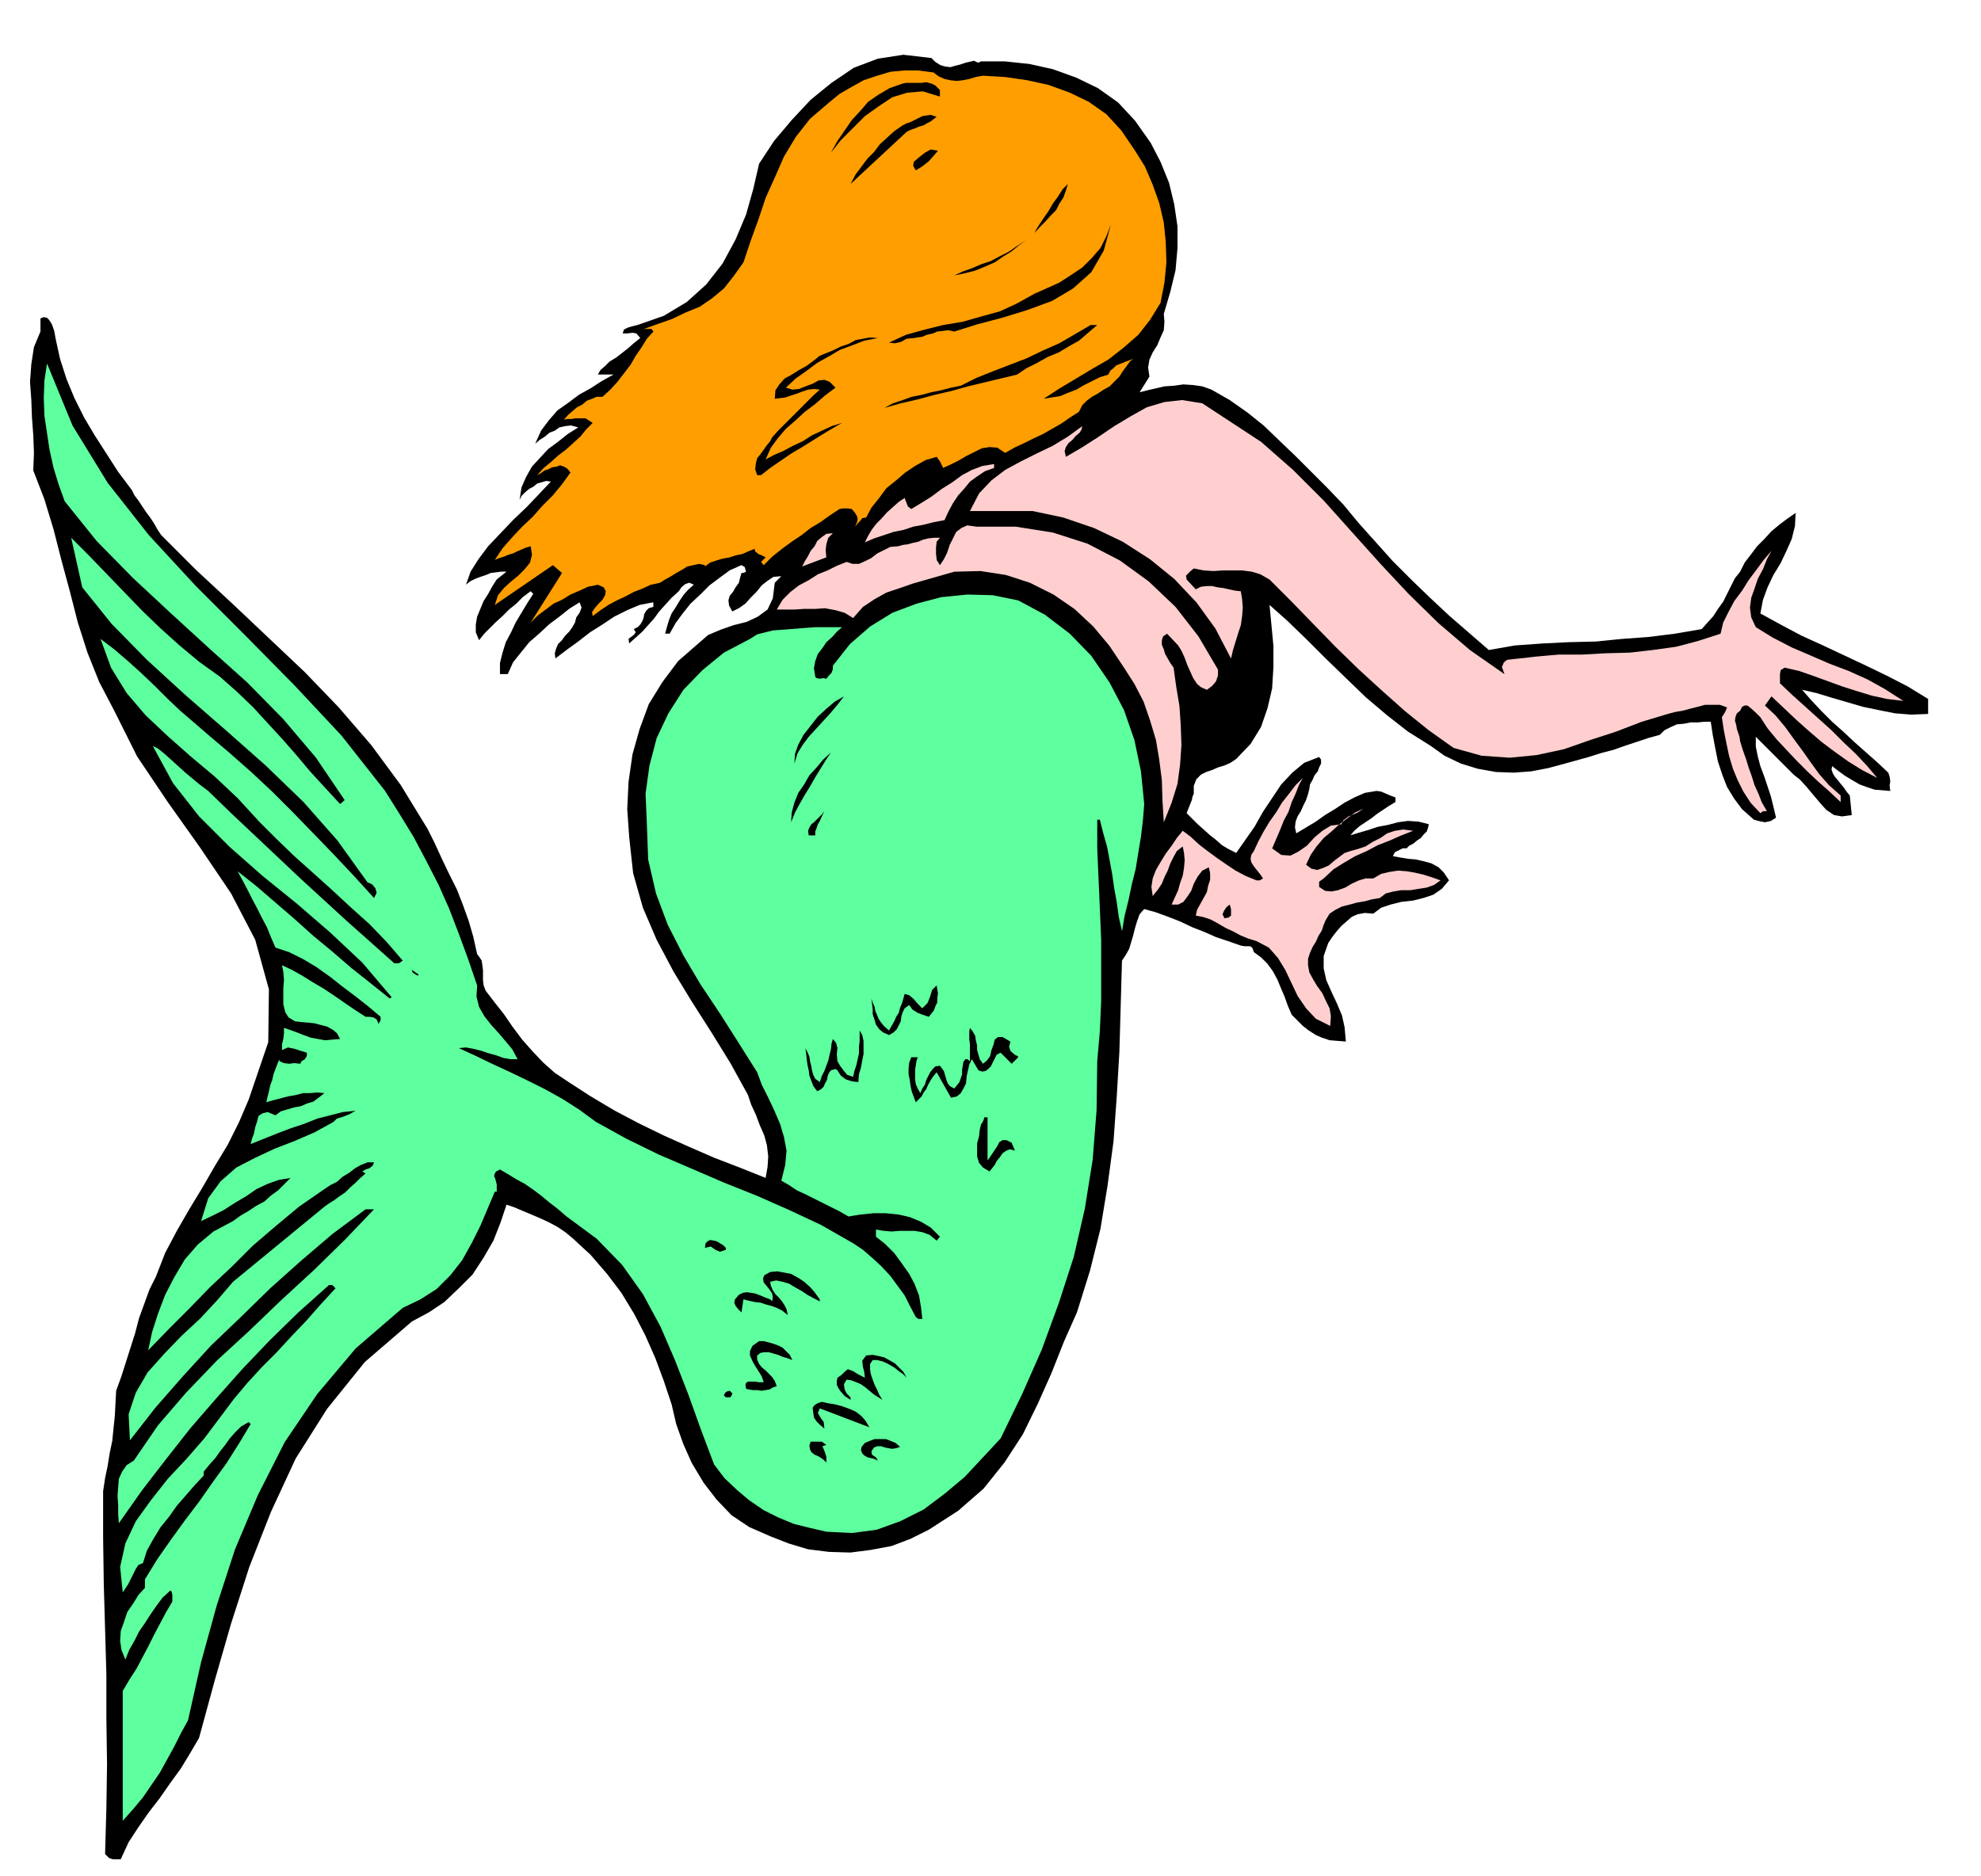
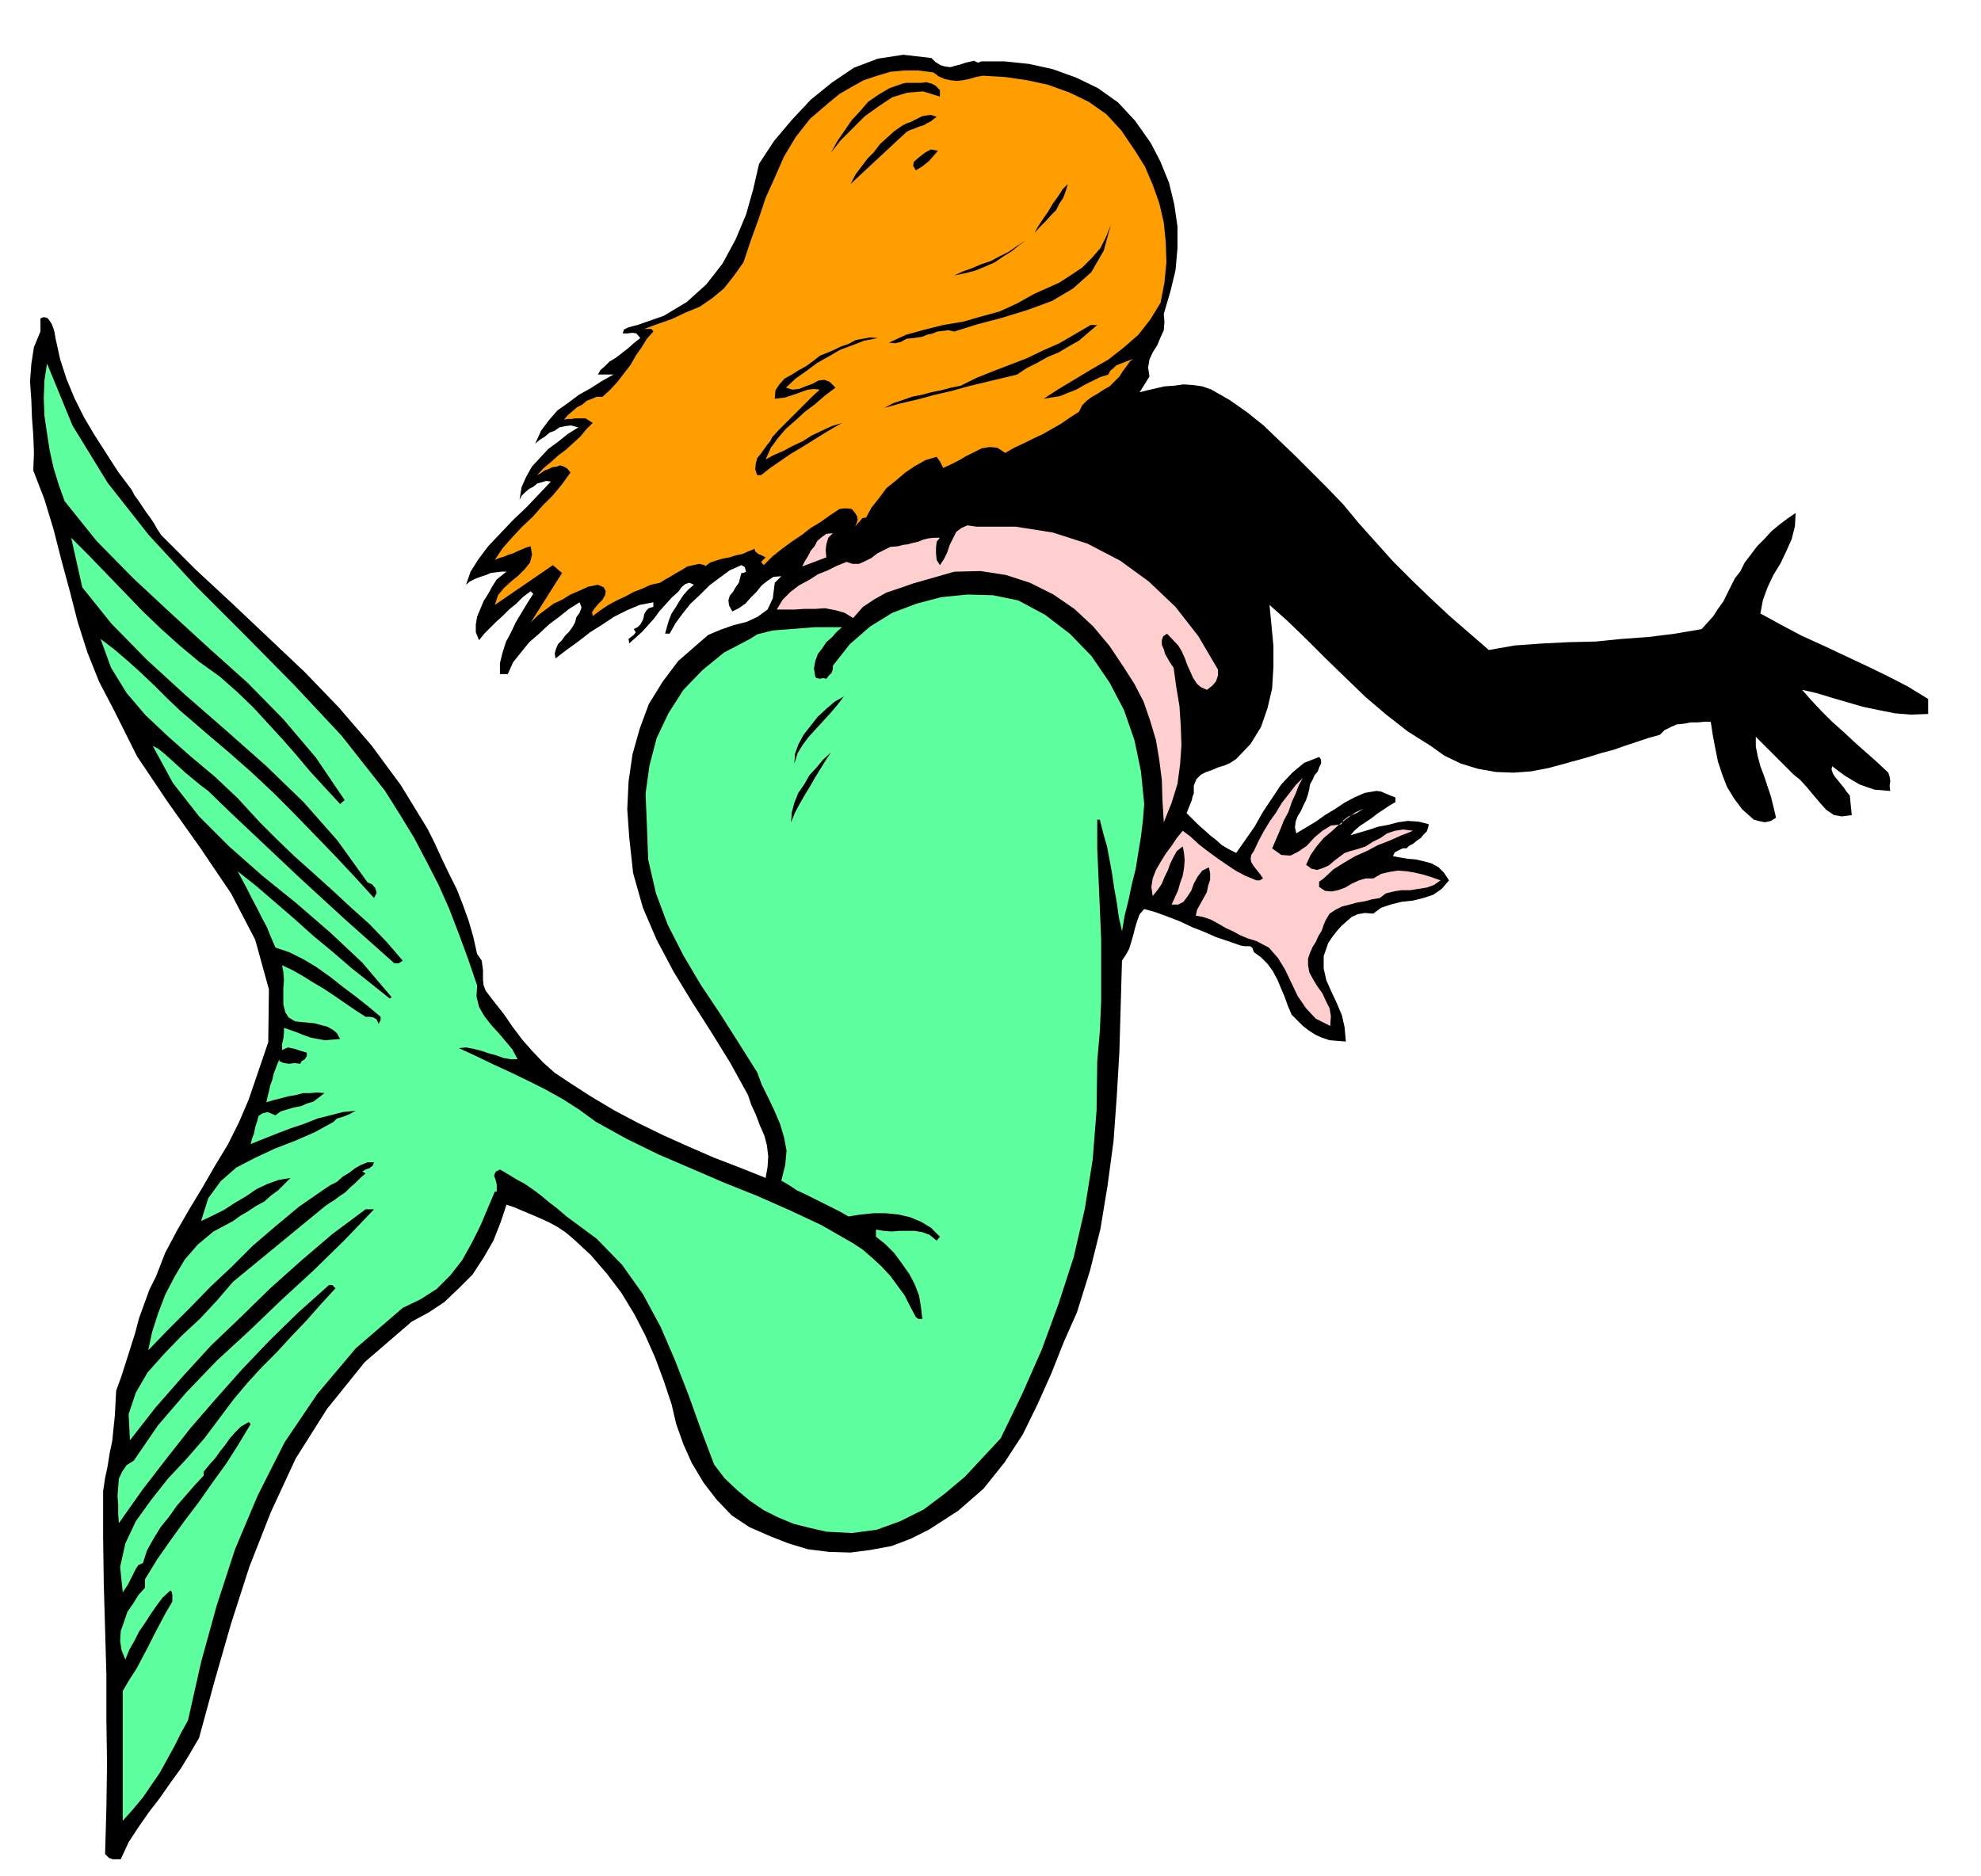
<svg xmlns="http://www.w3.org/2000/svg" width="490.455" height="464.634" fill-rule="evenodd" stroke-linecap="round" preserveAspectRatio="none" viewBox="0 0 3035 2875">
  <style>.brush1{fill:#000}.pen1{stroke:none}.brush4{fill:#ffcfcf}</style>
  <path d="m1489 94 3-1 4 2 3 1 4-2h36l38 4 36 8 36 13 33 16 31 22 26 28 24 34 15 29 13 32 8 33 5 34v33l-3 34-8 33-10 34 1 12-1 13-5 11-5 12-7 11-5 11-2 12 2 14-15 24 12-3 13-3 13-3 15-1 14-2 15 1 14 2 14 5 28 16 27 19 25 20 25 24 24 23 24 24 24 24 25 26 24 29 26 29 26 29 29 29 28 27 30 28 30 26 30 26 40-7 42-3 40-2 42-1 40-4 41-3 40-5 41-7 9-10 9-10 7-11 8-11 6-12 6-12 6-12 8-10 7-14 10-13 9-12 11-11 11-12 12-10 12-9 13-9-1 20-5 20-8 18-9 19-11 18-9 19-7 19-4 21 31 17 32 17 33 15 34 16 32 15 33 16 31 16 31 19v23l-26 1-25-2-25-5-24-5-24-7-24-7-23-7-22-5 14 16 16 17 16 16 18 16 16 15 18 16 17 15 17 16 2 6 1 7-1 7 1 8-12-1-12-1-12-4-11-4-12-7-10-6-11-8-9-7-1 5 2 6 3 5 5 6 4 5 5 6 4 6 5 6 3 30-15 2-12-2-12-8-9-10-11-13-10-12-10-11-10-8-58-58v15l3 15 4 15 6 16 5 15 5 15 4 16 4 17-8 5-9 2-10-2-7-2-18-16-12-16-11-18-7-18-7-21-4-20-4-21-3-20h-10l-10 1h-11l-10 2-11 1-9 4-10 5-7 7-18 5-18 6-18 6-17 6-19 5-19 6-18 5-18 5-26 7-26 5-27 2-27-1-28-5-26-8-25-12-21-15-35-22-32-25-33-28-30-29-31-30-29-29-30-29-27-24 3 31 3 32v32l-2 33-7 30-10 29-16 26-22 23-9 6-9 4-10 3-9 4-9 3-8 4-7 7-4 10v12l-2 5-1 5-4 10-4 10 8 8 9 9 9 8 10 9 9 7 9 8 10 6 12 6 14-20 14-20 13-23 14-21 14-21 17-18 18-15 23-9 3 4v6l-3 6-2 6-5 6-3 7-4 7-1 7-2 8-3 9-4 8-4 9-5 8-3 8-1 9 2 9 15-9 15-9 14-10 15-9 15-10 15-8 16-7 18-3 7 1 7 3 7 3 8 3v7l-10 6-9 6-9 6-9 7-9 6-9 6-8 7-6 7 13-4 14-4 15-5 16-3 15-4 15-2 16 1 16 4-1 5-2 6-5 5-4 5-6 4-6 5-6 3-4 4h-6l-6 3-6 3-3 6 11 2 12 2 12 1 13 3 11 3 11 6 8 8 8 12-11 13-13 9-15 5-16 4-18 2-16 4-15 5-12 9-13-1-11 2-9 4-8 7-8 7-7 8-7 9-6 9-7 20v19l4 18 8 18 8 17 8 19 4 18 2 22-13-1-12-1-12-4-9-4-11-7-9-7-9-9-8-8-6-14-5-14-6-14-5-12-7-13-8-11-10-10-11-8-2-6-2-2-2-1h-8l-6-1-20-7-18-6-18-8-18-7-19-9-18-7-19-7-18-5-7 8-4 11-3 10-3 12-3 10-3 10-5 9-6 9-2 70-2 70-4 68-5 69-9 67-11 67-16 64-20 64-20 45-19 48-21 47-23 47-28 43-32 40-39 34-45 29-28 14-29 11-32 6-31 4-33-1-32-4-30-9-28-11-32-14-27-18-23-24-20-26-18-30-13-29-11-31-7-30-12-36-13-35-15-34-17-33-20-33-22-29-25-29-27-25-12-10-12-8-13-7-13-6-14-6-12-5-14-6-12-4-9 27-11 28-15 26-17 26-21 21-22 21-24 16-26 14-72 62-58 72-48 76-38 82-33 84-28 87-25 87-24 88-14 24-14 23-16 22-16 23-17 22-16 23-15 23-12 26h-12l-6-2-6-6 2-70 1-68-1-69v-68l-2-70-2-69-1-71v-71l3-20 4-19 3-19 4-19 2-20 2-19 1-20 1-18 8-22 7-22 7-22 7-22 6-23 8-22 8-22 10-20 14-36 18-34 19-33 20-33 19-33 20-33 17-34 15-35 30-88 1-81-21-76-37-71-48-71-49-69-47-70-35-70-23-44-18-45-15-47-12-47-13-48-12-47-14-46-17-44 1-27-1-27-2-27-1-27-2-28 2-27 4-26 10-24v-20l5-2 5 1 3 3 4 6 2 5 2 6 1 5 1 6 7 32 10 31 12 29 15 30 16 27 18 28 18 28 21 28 4 8 6 8 6 9 6 9 6 8 6 9 5 9 6 9 53 53 56 52 55 52 56 53 52 54 50 58 45 61 41 67 11 22 11 24 11 23 12 24 9 23 9 25 7 24 6 27 3 4 4 6 1 7 1 8v15l1 8 3 8 13 17 15 19 13 19 15 20 15 17 17 18 18 16 21 14 34 22 37 22 36 19 39 19 38 17 39 17 39 15 40 16 3-17 1-16-2-17-4-15-7-16-6-16-7-15-5-15-27-49-29-47-30-47-28-46-26-49-21-49-15-53-6-55-3-43 2-42 6-42 11-39 14-38 21-34 24-32 31-27 15-13 19-8 20-7 20-5 17-8 15-11 8-17 3-24 10-10-12 1-9 6-9 7-8 10-9 9-8 9-10 7-10 5-5-9-1-8 2-7 5-6 4-7 5-7 2-8 2-7h3l4-2-2-7-5-3-18 8-15 11-16 12-14 14-15 14-12 15-11 15-9 16h-7l3-11 3-10 4-10 6-9 6-10 6-9 7-8 9-8-7-3-6 2-6 5-4 6-11 10-10 11-9 10-8 11-9 10-9 10-10 9-10 9-1-7 4-3 4-3 3-4-3-5 6-3 4-4 3-5 2-5 1-6 3-5 4-4 7-2v-7l-21 4-19 8-20 10-18 12-19 12-18 14-18 13-17 13-1-8 2-7 3-7 6-6 5-7 6-6 5-7 4-7 2-8 5-7 3-8-3-8-16 10-15 12-16 12-15 14-15 13-13 16-12 15-8 18h-12v-17l4-16 5-16 8-15 7-15 9-15 9-15 9-14-4-4-12 9-10 10-11 9-10 10-10 9-9 9-9 9-8 10-5-12v-12l2-12 5-12 5-12 7-11 6-11 7-11 15-12h-8l-8 1-8 1-7 3-9 3-8 3-8 4-6 5 7-20 12-19 15-20 19-20 19-20 21-20 19-20 18-19-7-1-7 2-7 2-6 5-6 3-6 5-6 6-3 6 3-19 7-16 9-16 12-13 13-14 15-11 15-12 16-10-11-3-9 1-9 2-7 5-8 3-7 6-8 5-7 6 9-20 12-16 13-15 17-12 16-12 18-10 17-11 18-10h-24l4-7 7-6 7-7 10-6 9-7 9-7 9-8 10-8-6-7-6-1-8 1h-7l2-6 6-3 7-2 8-2 40-14 35-21 30-27 25-32 20-37 16-38 11-39 9-39 23-35 27-32 29-31 32-26 34-23 37-14 39-6 43 5 6 6 8 5 7 2 8 1 7-2 8-2 9-3 9-2z" class="pen1 brush1" />
  <path d="m1506 116 34 2 34 5 32 7 33 12 29 14 27 19 23 25 21 31 15 24 12 28 10 28 7 30 3 30 1 31-3 31-6 31-16 26-18 23-23 20-23 18-26 15-25 15-25 15-23 15 12-2 13-2 12-5 13-5 12-7 12-6 12-6 13-4 3-6 5-4 4-4 5-2 10-4 11-4-5 4-5 7-6 8-5 8-8 8-7 7-9 5-9 6-9 5-8 6-7 7-5 10-14 9-13 9-14 8-14 8-15 7-14 7-15 7-14 8-12-8-12-1-12 2-12 6-12 6-12 7-12 6-11 5-5-10-5-7-17 5-16 9-15 10-14 12-15 12-11 15-12 15-8 15-6 1-3 4-4 4-4 5 3-7 1-4-1-5-3-5-5-6-6-1h-7l-6 1-15 10-14 10-15 9-14 11-15 10-15 11-15 12-13 13-4-5 7-7-6-3-5-2-5-4-1-4-10 4-9 4-10 2-9 3-11 2-10 3-9 3-8 6v-2l-9-2-9 2-9 2-8 5-9 5-8 5-9 5-8 5-14 3-13 6-13 5-13 7-13 6-13 7-12 8-12 9-1-6 4-6 6-7 6-6 4-7 1-6-3-6-9-4-15 3-13 6-14 6-13 8-13 6-12 9-12 9-11 11 48-76-14-12-89 61 5-15 9-11 11-10 11-9 10-10 8-10 3-12-2-13-7 2-7 3-7 3-6 3-7 2-7 3-7 2-7 3 12-18 15-17 15-16 16-15 15-17 16-16 14-17 13-18-5-6-5-3-6-2-5 2-7 1-6 3-6 2-4 3-3 2-4 2 10-11 11-9 11-10 12-9 11-10 11-10 9-11 10-10-11-7h-16l-5 1h-6l-6 1 6-7 7-6 7-6 8-4 7-6 8-3 7-3h9l12-11 11-12 10-13 10-13 8-14 9-13 8-13 10-11-3-4h-10l-4 1 22-8 23-8 21-10 22-9 19-13 18-15 15-19 15-21 11-33 12-33 11-33 14-31 14-32 18-30 22-28 28-24 17-14 19-11 18-10 21-7 20-6 21-2h22l23 3 8 6 9 4 9 2 10 1 9-1 10-2 10-3 11-2z" class="pen1" style="fill:#ff9e00" />
  <path d="M1440 138v10l-26-8-24 2-23 7-21 14-21 15-19 19-18 18-15 19 10-18 11-16 11-16 13-14 12-14 16-11 17-10 20-7 5-1h23l8-1 8 2 6 3 7 7zm-5 41-4 3-5 4-6 3-5 3-7 2-7 3-6 2-6 3-86 80 8-15 9-12 9-12 10-10 9-12 11-10 11-10 13-9 6-3 6-2 6-3 6-3 6-3 6-1 7-1 9 3zm2 52-6 7-8 9-10 8-10 6-4-7 1-6 8-7 9-7 9-5 11 2zm148 126 3-6 5-8 6-9 7-10 7-12 8-11 7-11 8-8-3 10-4 11-6 9-5 10-8 8-8 9-9 9-8 9zm-123 151-9-2-8 1-9 1-7 3-9 2-7 3-7 1-6 1-11 1-9 5-9 2-9-1 26-12 29-8 28-7 30-5 28-8 29-8 26-12 27-15 18-8 20-9 17-11 18-12 15-15 13-15 9-18 7-18-11 40-19 33-28 25-32 19-38 14-39 12-38 10-35 11zm0-86 13-6 14-5 14-6 15-5 13-7 14-7 13-9 14-9-11 8-11 9-13 8-13 9-16 7-15 6-16 4-15 3zm219 76-14 12-14 12-16 9-15 9-17 7-16 9-16 8-15 10-25 6-25 6-25 6-25 7-26 6-26 7-26 6-25 7 13-7 15-5 14-5 15-3 15-4 15-3 15-4 15-3 24-12 25-10 26-10 26-10 25-12 25-11 24-14 24-14h10zm-336 20-21 4-18 7-19 7-17 10-18 10-16 12-17 12-15 14 10 3 10-1 10-4 11-4 9-5 9-1 8 3 9 9-16 12-15 13-16 12-14 13-15 13-12 14-11 15-8 18 13-7 14-6 15-8 15-7 14-9 15-7 15-7 16-5-14 8-15 9-16 10-16 10-17 10-16 11-16 11-14 11h-6l-3-9 1-9 2-8 5-6 5-7 5-7 5-6 3-6 9-10 9-9 9-9 9-9 9-9 9-9 9-9 10-9-9-1-9 1-9 3-8 3-9 3-9 3-8 1-8 1 1-13 6-9 8-9 11-6 11-7 11-6 11-8 10-8 10-4 12-5 10-5 12-4 11-6 11-2 11-2 12 1z" class="pen1 brush1" />
  <path d="m590 1212 22 35 22 36 19 36 19 37 16 36 15 39 14 38 14 41-1 17 4 16 8 14 11 14 11 12 11 13 10 12 8 15h-11l-11-2-11-4-11-3-12-4-12-3-11-2-11 1 26 12 27 13 26 12 27 13 26 13 27 15 25 16 26 19 47 26 49 24 49 21 51 22 50 20 50 22 49 23 49 28 15 10 15 13 13 12 14 15 11 15 11 15 8 16 9 17 4 3h6l-2-18-3-18-7-18-8-15-12-17-11-15-14-14-14-11v-11l12 2 12 1 12-1h23l12 2 11 4 11 9 5-6-14-14-15-9-17-7-17-4-20-2h-19l-20 2-18 3-14-8-12-6-14-7-12-6-14-7-13-6-12-8-12-7 6-24 2-22-4-21-6-20-9-21-9-19-10-20-7-19-29-46-28-44-30-45-26-44-24-47-18-48-12-52-2-54-2-47 6-43 11-42 18-38 23-36 29-30 33-27 40-21 11-7 12-3 12-3 13-1 13-1 13-1 13-1 13-1h41l-8 7-7 8-9 8-6 9-7 9-4 11-2 11 2 13 2 2 5 1 5-1 5 1 4-5 4-4 2-6v-5l26-33 31-27 34-21 37-14 38-10 40-4 39 1 39 8 41 22 38 29 33 34 28 41 22 42 16 46 10 48 5 50-2 25-3 25-4 24-4 25-6 24-5 24-6 24-4 24-5-22-3-22-4-22-3-21-4-22-4-21-6-21-5-20h-4v44l2 46 2 46 2 48v94l-2 46-4 46-1 75-6 76-12 75-17 74-23 71-26 71-30 68-33 68-27 29-28 30-31 26-32 24-36 18-36 13-38 5-39-2-26-6-24-6-24-10-22-11-22-15-19-16-19-18-16-21-20-53-19-53-21-54-22-51-27-50-32-45-39-40-46-34-14-12-13-10-12-10-12-9-13-9-13-7-13-8-12-7-6 3-2 3-1 4 2 5 2 8v11h-3l-11 26-11 26-13 26-15 27-18 23-21 21-25 16-27 13-72 62-59 70-50 74-41 81-35 83-28 86-24 87-20 89-11 20-10 20-11 20-11 20-13 19-13 19-15 18-16 18v-199l10-17 11-17 9-17 9-17 9-18 9-17 9-17 10-17v-10l-1-5-2-2-12 11-9 12-9 13-9 14-9 13-7 14-8 14-6 15-6-15-2-14 1-15 5-14 5-15 9-13 8-13 10-11v-13l19-31 21-30 21-29 22-29 21-30 21-29 19-30 18-30-3-3-12 7-9 9-8 9-7 10-8 10-7 10-9 10-9 11v6l-14 15-13 15-14 16-12 17-13 16-11 18-10 18-6 19-7 3-4 6-3 6-3 6-3 6-3 6-4 6-4 6-4-39 8-36 16-34 23-32 26-33 29-31 27-31 24-32 21-28 21-25 22-24 23-23 22-24 23-24 22-25 23-25-5-5h-5l-47 42-44 43-42 44-40 45-39 45-37 47-37 48-36 51-1-14v-14l-1-14 1-13 1-13 5-11 7-10 11-7 37-54 43-50 47-49 50-46 49-47 50-46 47-46 45-47h-13l-51 38-48 41-47 42-45 44-46 44-43 47-42 48-39 50-2-40 11-33 18-31 25-28 27-28 29-27 26-28 24-28 140-115-3-3 3 3 7-5 8-5 8-6 9-6 8-8 8-7 7-7 8-7-5-3 5-3 6-2 5-4 2-5h-10l-10 4-9 5-9 7-10 6-9 8-10 5-9 6-39 27-36 30-35 30-32 32-33 31-31 32-32 32-32 33 6-28 9-28 11-29 14-27 16-27 20-23 24-20 30-16 11-8 12-7 12-8 13-7 10-9 11-8 10-10 9-9-18 3-17 6-17 8-16 11-17 10-17 11-18 9-17 8 11-35 19-26 24-21 29-15 30-14 31-12 30-13 29-16 5-5 10-3 5-2 5-2 5-3 4-2-20 2-19 5-20 5-20 8-21 7-21 8-20 8-20 8 2-8 3-8 2-10 3-9 2-8 6-4 8-2 12 5 8-6 10-3 10-3 11-2 9-4 10-3 8-6 9-7-11-1-11 1h-11l-11 3-12 2-11 3-12 3-10 3 2-9 2-8 2-9 3-8 2-9 3-8 3-8 3-7v3l7 3 8 1 8-1 9 1 2-4 5-3 3-5v-5l-10-3-9-3-10-2-9 4v-9l2-8 1-9v-8l9 3 11 4 10 4 11 4 11 2 11 2 11-1 12-1-5-9-6-5-9-5-8-2-11-3-10-1-11-1-9-1-10-6-5-8-3-12v-25l1-12-1-13-2-10 15 7 16 9 16 10 17 10 15 10 16 11 16 11 17 11h6l6 1 5 3 3 7 3-6v-5l-19-16-19-15-20-15-19-15-21-15-20-12-22-11-21-7-7-16-6-15-8-15-7-14-8-15-7-14-8-15-7-13 29 23 29 25 29 25 29 26 29 24 29 25 29 23 30 24 3-2-45-53-49-46-52-45-52-42-51-45-46-46-40-51-31-57 8 4 10 8 10 9 11 10 11 10 12 10 11 9 12 9 34 33 35 33 35 33 36 34 36 33 36 33 36 32 37 33h7l6-4-25-29-26-27-29-26-28-26-30-27-28-25-28-27-25-25-34-37-35-33-37-31-35-31-34-32-29-34-24-39-16-44 21 16 21 18 20 18 21 20 19 19 20 19 21 18 22 19 33 28 34 30 32 30 32 32 30 31 31 32 31 33 31 34 4-8-2-7-5-6-7-3-46-64-52-59-58-56-61-54-62-54-59-54-54-55-45-56-17-76 27 27 27 28 27 28 28 29 27 26 30 27 30 25 32 23 26 23 25 24 22 24 23 25 21 24 21 25 22 24 24 26 7-6-44-65-50-59-55-56-58-52-59-54-58-54-56-57-49-61-9-25-8-26-6-27-4-26-4-27-1-27 1-27 4-26 39 95 54 88 63 80 72 78 74 74 76 77 73 78 67 85z" class="pen1" style="fill:#5eff9e" />
-   <path d="m1932 677 49 43 47 47 43 48 44 49 43 46 46 45 48 41 53 37-4-11 3-7 5-4 9-1 9-1 10-1 8-1 9-1 34-3h36l36-2 37-1 35-4 36-5 34-9 34-11 4-17 8-16 9-17 12-16 10-16 12-16 11-15 12-14-7 13-6 15-8 15-5 15-5 14-2 15 2 15 7 15 26 16 29 15 28 12 30 13 29 11 29 13 27 15 28 18-25-3-23-5-23-7-22-7-22-8-22-8-23-8-22-5-6 4-1 6v14l19 18 20 18 20 18 20 18 18 18 19 18 17 18 16 19-23-12-21-13-21-15-20-15-21-18-19-17-19-18-18-17-10 14 16 15 15 18 13 18 14 19 12 17 13 18 15 17 18 16v10l-17-16-17-15-17-16-16-16-16-17-15-16-14-17-11-17-8-8-8-7-4-3h-4l-4 2-3 6-5 4-2 5-1 6 2 7 1 6 2 6 2 6 1 7 4 13 5 14 4 13 5 14 4 13 6 13 5 13 8 14h-6l-4 3-15-16-11-17-9-18-7-17-6-20-4-19-4-20-3-20 5-8 3-7-11-4h-23l-11 3-12 3-11 3-12 2-11 3-40 12-39 15-40 13-40 14-42 9-41 4-43-3-43-12-38-27-36-29-36-32-35-32-36-35-34-35-34-35-33-33-14-8-13-4-15-2h-29l-15 1-15-1-15-3-5 4-4 4-3 3 1 6 14 15 8-4 9-1h8l9 2 8 1 9 2 9 2 9 1 2 12 1 13-1 13-2 14-4 12-4 13-4 13-3 13-24-46-29-40-34-36-37-30-42-27-44-21-47-16-47-10h-96l14-27 19-20 21-16 24-13 24-12 25-12 23-14 22-16-1 5-3 5-6 5-5 6-6 5-4 6-2 6 2 9 24-14 25-16 25-17 25-15 25-14 27-8 27-3 31 5 90 59zm-409 40-14 5-12 8-11 8-9 11-9 10-8 12-7 13-6 13-16 3-16 4-16 3-15 5-15 3-15 5-15 5-14 6 5-10 6-10 7-9 8-8 8-9 9-8 9-8 9-6 1 3 2 5 2 5 5 4 15-9 16-10 16-12 16-10 15-11 15-8 16-6 18-3v6z" class="pen1 brush4" />
  <path d="M1866 1026v9l-3 9-6 7-8 6-9-4-6-5-6-9-4-9-5-11-4-11-5-11-5-8-17-18-6 4-2 6v7l3 7 2 7 4 7 4 7 5 7 4 29 5 30 2 30 1 30-2 29-4 30-9 29-12 30-2-33-1-32-4-31-5-30-9-30-10-29-14-27-16-25-22-33-25-30-29-27-32-22-36-18-37-12-39-6-40 1-21 6-21 6-21 6-20 7-21 7-18 10-18 12-15 17-13-8-14-4-16-3-15 1h-17l-15 1h-27l9-15 12-12 13-10 15-8 14-9 15-6 14-7 15-6 9 3h10l9-4 10-5 9-7 10-5 10-5 12-1 7-2 8-1 7-2 9-2 7-3 8-2 9-1h9l-5 6-1 9v9l1 10 5 8 6-9 5-10 4-12 5-10 5-10 8-6 9-4 14 2h60l57 9 53 17 50 26 44 32 41 39 35 45 30 51zm-600-172-37 14 4-8 5-8 4-8 6-7 4-8 7-6 7-5 10-1-7 7-3 10-1 9 1 11z" class="pen1 brush4" />
  <path d="m1293 1067-10 13-11 13-11 12-11 12-11 12-9 12-8 13-5 16 1-15 5-14 8-15 11-14 11-14 13-12 13-11 14-8zm-81 193 1-15 4-15 6-15 9-13 8-14 11-12 10-12 12-11-8 12-8 13-8 13-8 14-8 13-8 14-7 13-6 15z" class="pen1 brush1" />
  <path d="m1949 1300 14 10 14 1 12-6 13-9 12-13 12-10 13-8 16-2 3-6 4-3 4-3 5-2 9-4 9-6-13 6-12 9-12 9-12 11-12 10-11 13-9 13-7 15 8 6 9 2 9-3 9-4 8-7 8-6 8-6 9-3 11-3 12-4 11-7 12-6 10-7 12-4 13-2 15 2-18 7-18 8-18 7-17 9-18 8-17 10-16 10-15 14-7 5v8l9 6 10 1 10-2 11-4 10-6 11-5 10-3h12l12-7 13-3 13-2 13 1 12 2 13 3 13 4 14 5-10 7-11 4-13 2-12 2h-14l-12 2-12 3-9 7-12 2-11 3-12 2-11 3-12 3-10 5-9 6-6 10-3 7-3 9-5 8-4 9-5 8-4 9-3 9v10l2 11 6 11 6 10 8 11 5 11 6 12 2 12-1 15-22-11-15-16-13-19-9-19-10-21-11-18-14-16-19-10-13-4-12-5-11-6-11-5-12-7-11-6-12-4-11-2 2-9 5-9 5-9 5-9 2-10 3-9v-10l-2-9-10 5-7 9-6 11-4 11-6 9-6 8-8 4h-10l5-11 5-11 3-11 4-11 2-12 1-12-1-11-2-10-9 7-5 9-5 10-4 11-5 10-4 10-6 9-8 10-2-14 2-13 5-13 7-12 8-13 9-12 8-12 9-11 12 9 13 12 13 10 15 11 13 9 15 10 15 8 17 7h5l5-3-4-6-4-5-4-5-3-4-3-5-1-5 1-6 4-6 7-15 8-15 9-15 10-14 9-15 11-14 10-13 11-11-6 11-5 13-6 13-5 15-7 13-6 15-6 14-6 14z" class="pen1 brush4" />
-   <path d="m525 1236 10 3-10-3zm724 44h-10l-1-7 2-5 3-5 4-3 4-4 4-4 4-4 4-5-3 6-4 9-3 5-2 6-2 5v6zm637 123-4 3-6 1-3-6 2-5 4-6 5-4 2 7v10zm-1245 90v2l-3-1-6-4-1-4 10 7zm794 17 1 6 1 6-1 7v7l-3 6-2 6-4 5-4 5-9-3-8-3-8-5-5-7-7 5-3 6-2 6-1 8-3 6-3 6-5 5-7 4-9-4-6-5-5-7-2-7-3-9v-8l-1-8-1-8 2 6 3 7 1 6 3 7 2 5 4 6 5 6 7 6 4-7 4-7 3-7 4-6 2-8 3-7 2-7 2-7 7 2 7 6 6 7 7 7 4-4 4-4 2-5 2-5 3-10 7-7zm71 120 6-5 5-7 2-9 3-8 2-8 5-4h7l12 7-2 8 2 6 3 3 5 4 3 1 1 2-3 3-7 7-17-17-6 3-3 6-3 6-3 6-4 4-4 3-5 1-6-2-10-17-4 8-2 9-2 9-1 11-4 8-4 7-6 5-9 2-22-39-5 6-4 6-4 7-3 7-4 5-3 6-5 5-4 4-3-8-3-8-2-9-1-8-2-10v-9l1-9 3-8h10l-2 6-1 7-1 6v15l1 7 3 7 4 7 3-7 4-6 2-7 3-6 3-6 4-5 4-4 7-1 6 8 3 10 1 4 2 5 3 4 7 4 4-5 4-5 2-6 2-6v-7l1-6 1-6 3-4h3l4 3v-26l-1-7v-13l1-5 4 5 4 7 1 7 2 8v7l2 7 2 7 5 7zm-191 28-9-1-10-3-8-6-5-8-3-2-7 2-3 4-2 5-1 6-3 5-2 5-4 4-6 3-6-8-3-8-3-8-1-8-2-9-1-8-1-9-1-8 3 6 3 7 1 7 2 8 1 6 2 7 3 6 7 5 3-9 4-8 3-8 3-8 2-9 2-8 1-9 2-7 5 6 2 8-1 9 1 11 4 7 6 8 5 6 9 3 2-9 3-9 2-9 2-9v-10l1-9v-16l4 7 2 9v20l-2 10-2 11-3 10-1 12zm198 54v66l3-4 4-6 4-6 4-6 3-6 5-3h6l8 4 2 5 3 7-8-2-5 2-6 4-4 6-5 6-3 6-4 5-4 5-10-6-6-7-3-10v-20l3-11 1-10 2-8 2-3 2-4 1-4h5zm-401 200v3l-9 3-7-3-7-5-9 2 1-7 3-3 4-2 6 1 4 1 5 3 5 3 4 4zm144 79v3l-10-5-9-5-9-6-9-5-10-6-10-3-10-2-9 2 1 6 3 7 4 6 6 6 4 5 4 6 3 6 2 9-9-7-8-4-8-3-8-2-9-3-9-1-9-2-8-2-3 20-5-5-4-5-2-5 1-5 6-7 6-3 6-1 7 1 6 1 8 3 7 3 8 3 3 3 1-6-1-6-4-6-4-5-5-6-1-6 2-5 9-5 11-1 11 2 10 2 11 6 9 6 9 8 7 8 8 11zm-42 93-8-3-7-2-7-3-7-2-7-2h-7l-6 1-5 4v6l3 7 4 5 6 5 5 5 5 5 4 6 3 8-6 2-5 3-6 1-6 1-7-1h-7l-6-1-4-1-1-6 1-3 3-2h11l6 1h7l-3-9-5-8-5-8-4-7-4-9v-7l4-8 10-7h7l8 2 7 2 8 3 6 3 6 6 5 5 4 8zm175 27-6-6-6-4-6-5-5-3-7-4-7-3-8-2h-7l-4 6v8l1 7 3 9 3 8 4 8 3 7 5 8-8-5-6-4-6-5-6-5-7-5-7-3-8-3-7-1-4 7 1 8 3 6 6 6v4l-9-6-7-8-3-5-2-4v-6l1-5 6-4 5-5 5-4 8 3 8 5 10 5-1-9-2-8-1-9 6-8 10-1 10 2 8 2 9 5 7 4 7 7 6 6 5 9zm-267 24-1 3-2 3h-7l-3-3 2-4 3-2 4-1 4 4zm210 52-76-29-3 7 4 7 5 7 1 10-7-6-5-5-4-6-1-7-1-8 3-4 5-3 6-2 9 2 12 2 11 3 11 4 9 4 9 7 6 7 6 10zm-66 27-6 2 3 7 3 9v9l-4-4-4-3-5-3-5-2-5-4-2-4-1-6 2-6h17l7 5zm113 3-6 2-6 1-6-1-5-1-6-2h-6l-5 2-4 6 1 5 3 2 3 2 3 5-7-3-9-2-5-3-3-3-2-5 1-5 5-6 7-3 8-3h17l8 3 7 3 7 6z" class="pen1 brush1" />
</svg>